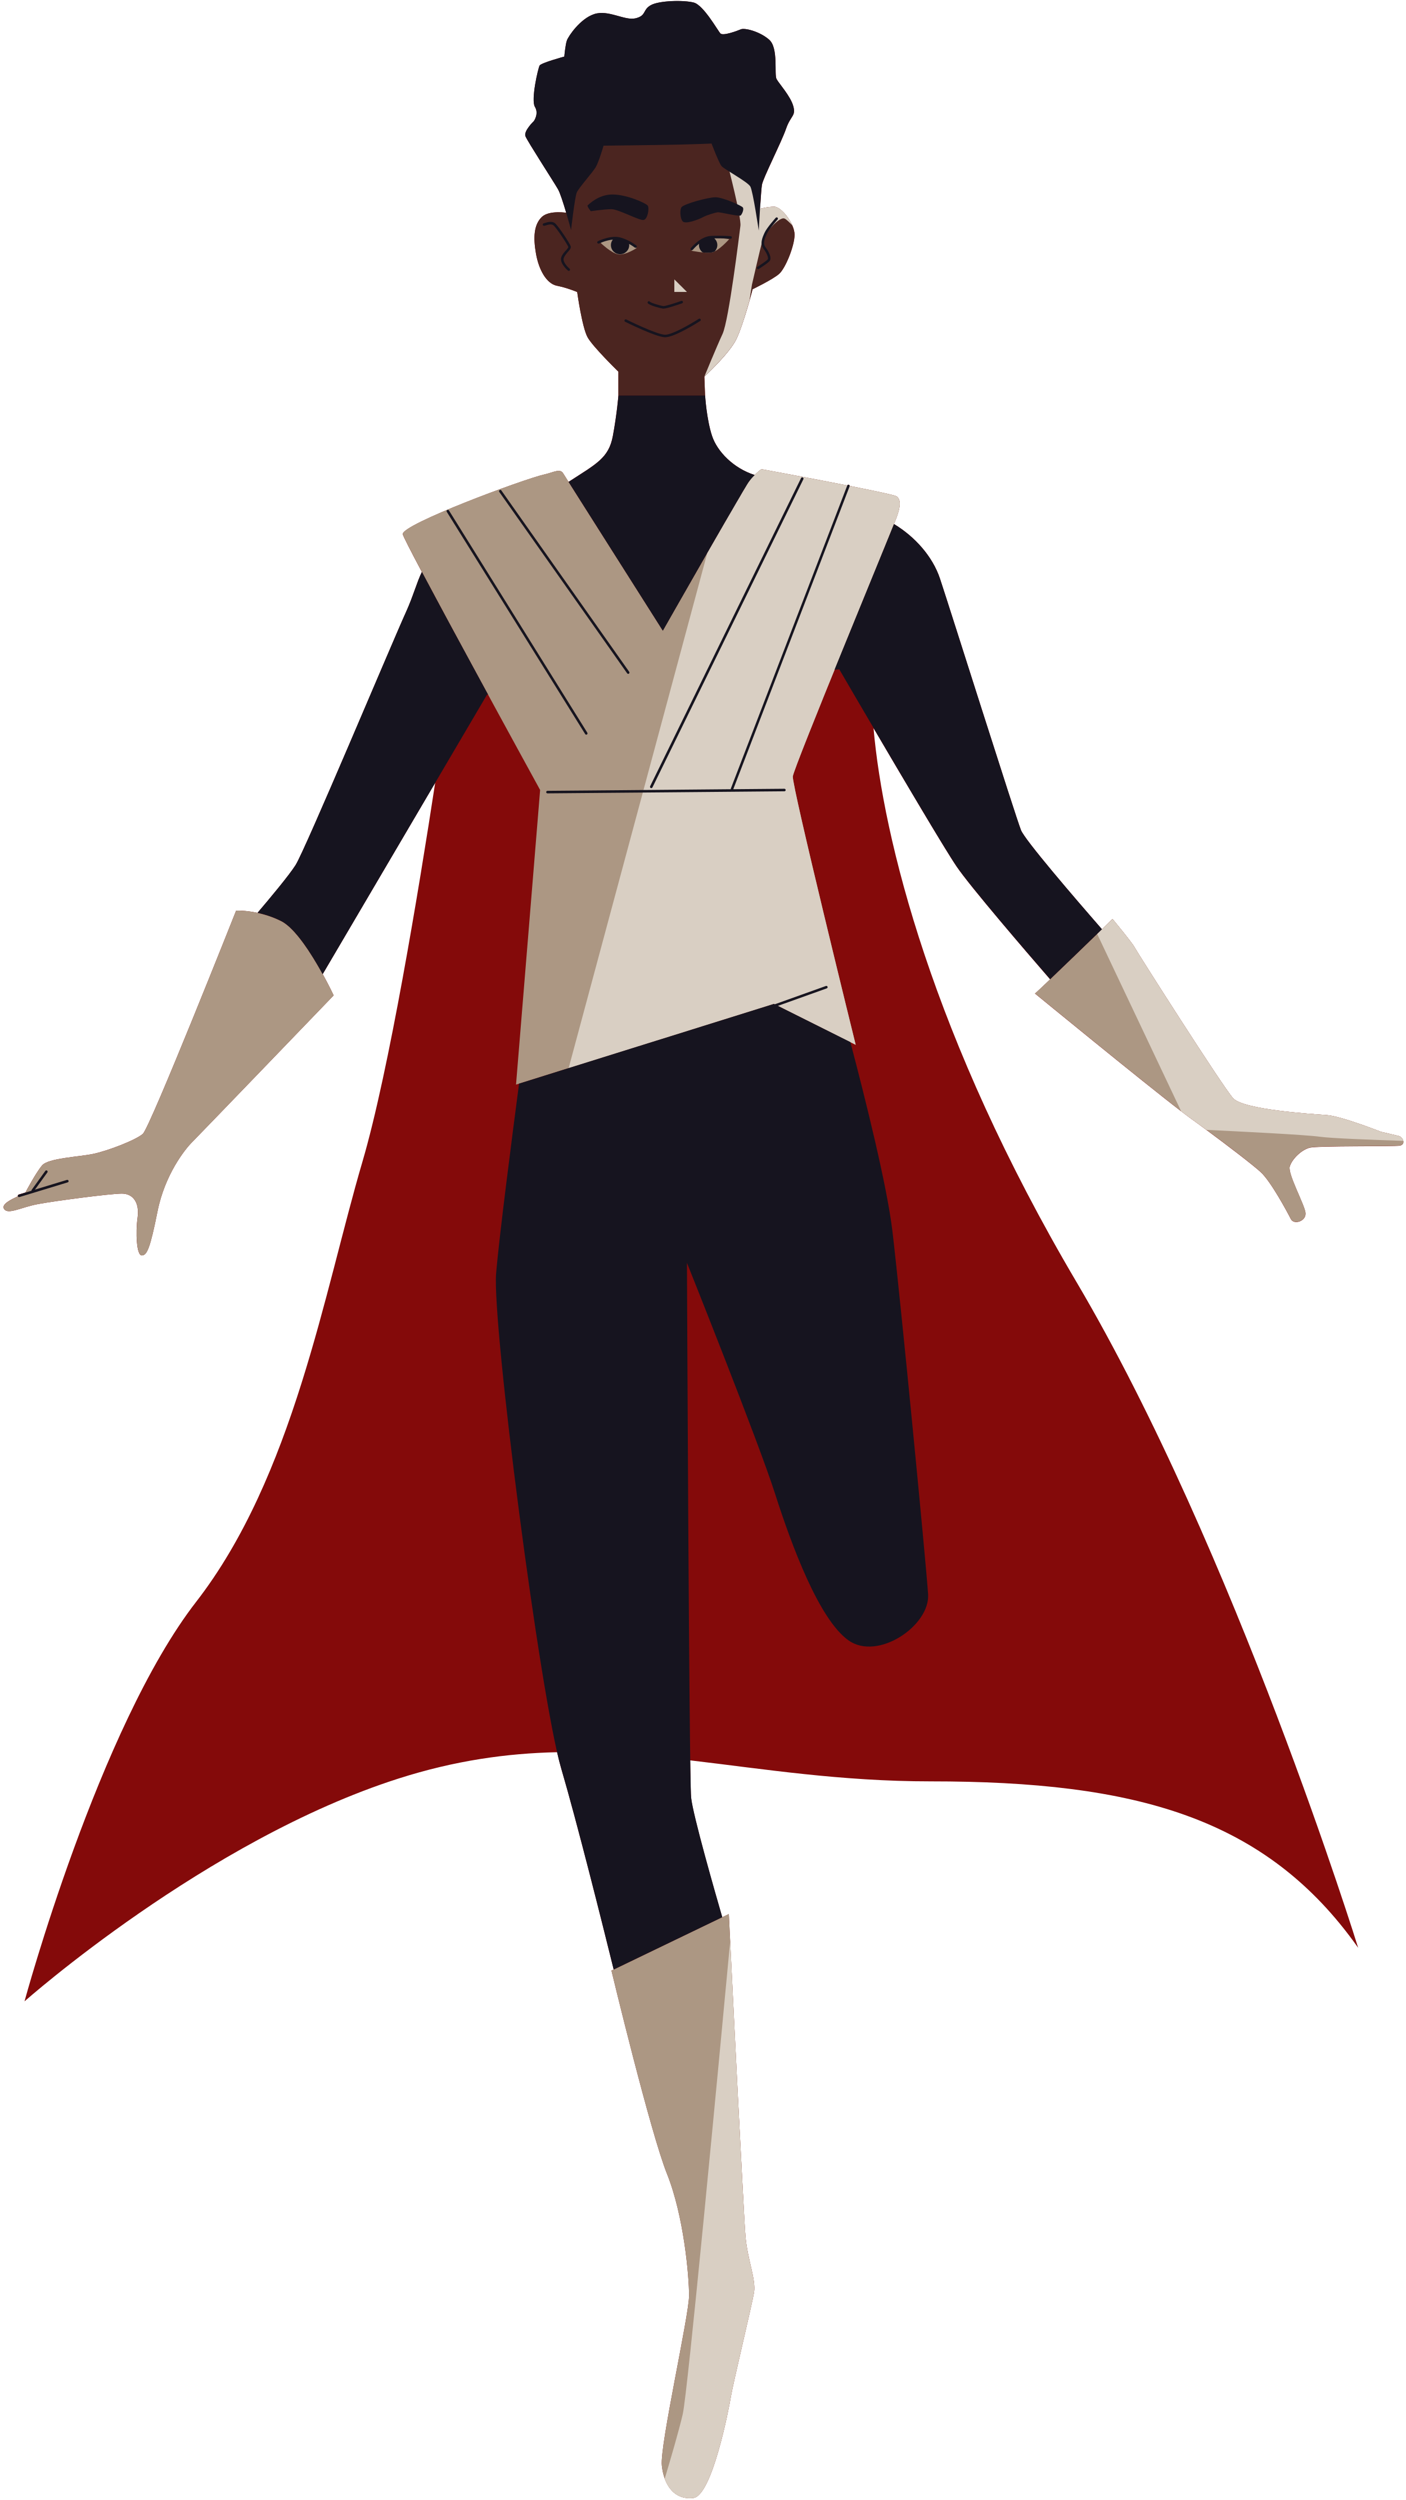
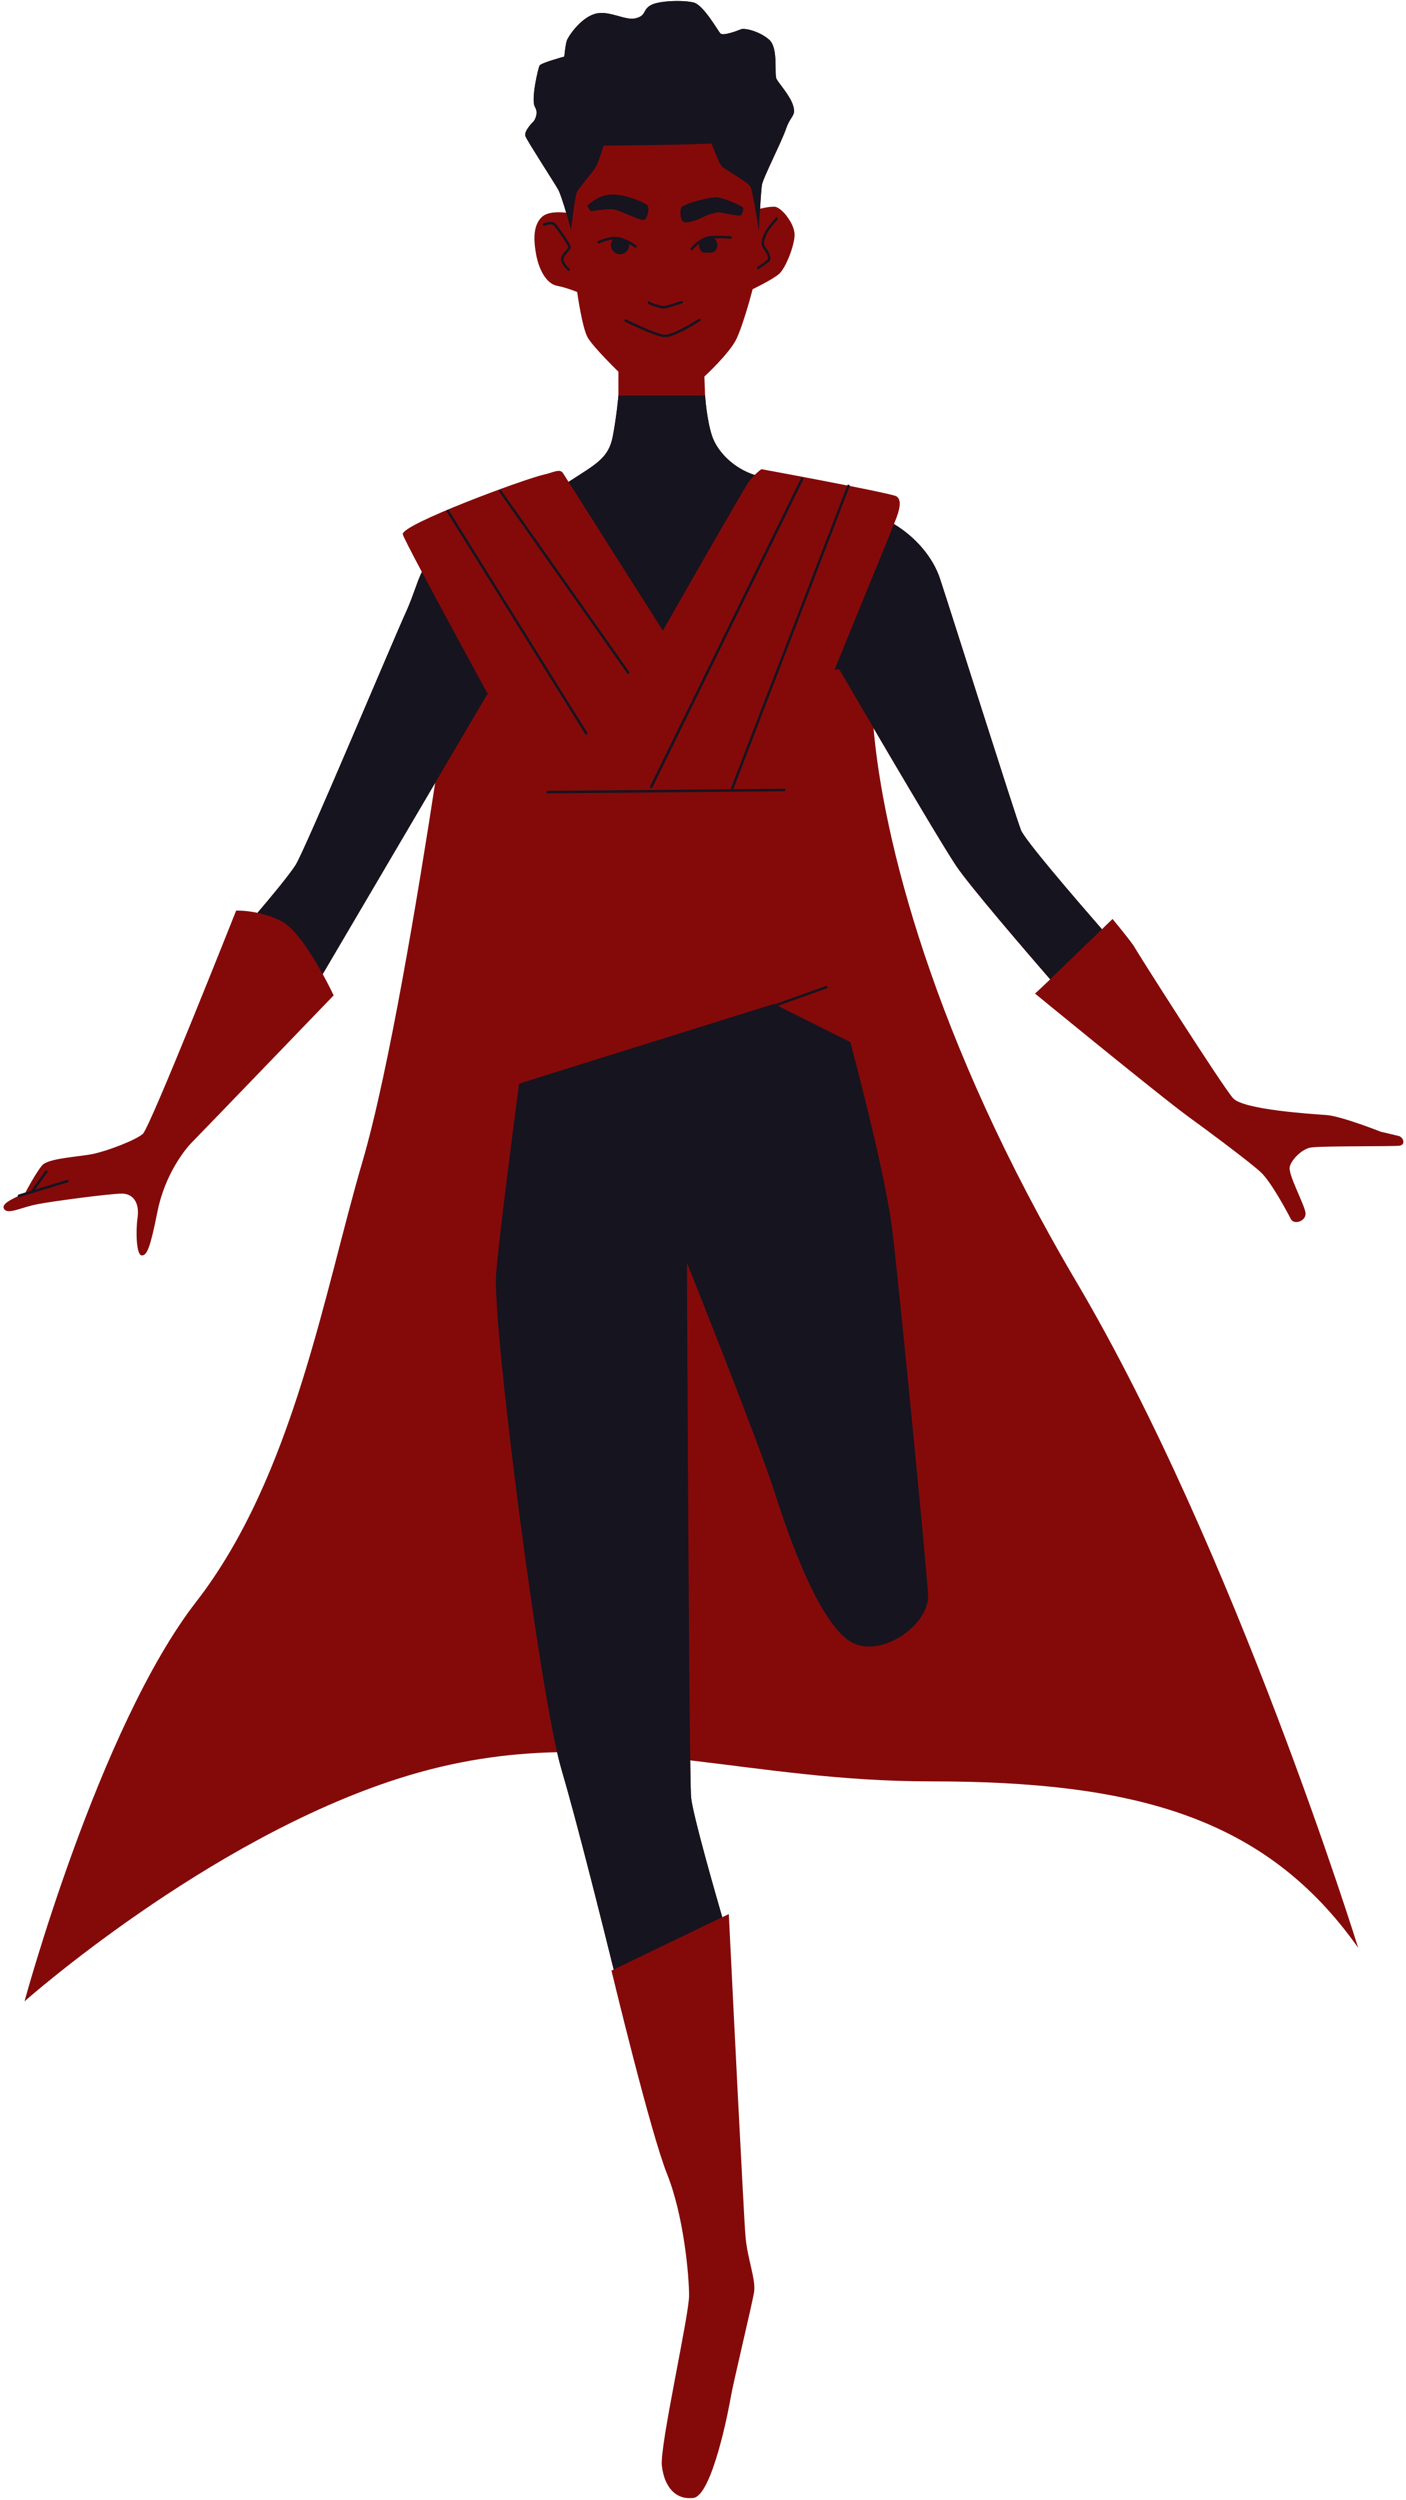
<svg xmlns="http://www.w3.org/2000/svg" height="493.8" preserveAspectRatio="xMidYMid meet" version="1.0" viewBox="-0.7 -0.2 277.7 493.8" width="277.7" zoomAndPan="magnify">
  <g id="change1_1">
    <path d="M276.15,224.53C276.15,224.53,276.15,224.53,276.15,224.53c-0.07-0.08-0.15-0.14-0.23-0.2 c-0.01-0.01-0.03-0.03-0.04-0.04c-0.1-0.06-0.2-0.11-0.3-0.13c-0.83-0.21-3.52-0.83-3.52-0.83s-7.87-3.11-10.77-3.31 c-2.9-0.21-16.36-1.04-18.43-3.31c-2.07-2.28-19.05-28.99-19.47-29.82c-0.41-0.83-4.35-5.59-4.35-5.59s-0.02,0.02-0.05,0.04 c-0.15,0.15-0.75,0.73-1.63,1.58c-0.08,0.08-0.17,0.16-0.25,0.25c-0.34,0.33-0.71,0.68-1.11,1.07c0.34-0.33,0.64-0.62,0.94-0.91 c-5.56-6.39-15.2-17.62-15.98-19.57c-1.1-2.76-14.08-43.9-16.01-49.7c-1.46-4.37-4.96-8.28-9.08-10.76 c0.27-0.67,0.46-1.14,0.52-1.32c0.83-2.28,0.83-3.52,0-4.14c-0.32-0.24-4.41-1.1-9.29-2.07c0-0.1-0.04-0.2-0.14-0.23 c-0.13-0.05-0.27,0.01-0.32,0.14c-7.63-1.51-16.96-3.22-16.96-3.22s-0.61,0.44-1.33,1.15c0,0,0,0,0,0c-4.2-1.34-7.38-4.63-8.41-7.7 c-1.1-3.31-1.38-8.01-1.38-8.01l-0.14-3.73c0,0,4.97-4.56,6.35-7.45c0.1-0.21,0.2-0.44,0.3-0.69c0.03-0.08,0.07-0.16,0.1-0.24 c0.07-0.18,0.14-0.36,0.22-0.55c0.04-0.1,0.07-0.2,0.11-0.3c0.07-0.2,0.15-0.4,0.22-0.61c0.03-0.09,0.06-0.17,0.09-0.26 c0.1-0.3,0.21-0.6,0.31-0.91c0.01-0.02,0.02-0.05,0.02-0.07c0.09-0.29,0.19-0.58,0.28-0.87c0.03-0.1,0.06-0.2,0.1-0.31 c0.07-0.21,0.13-0.42,0.2-0.64c0.03-0.11,0.07-0.22,0.1-0.32c0.07-0.22,0.13-0.43,0.19-0.64c0.02-0.08,0.05-0.16,0.07-0.24 c0.08-0.29,0.16-0.56,0.24-0.83c0,0,0,0,0,0v0c0.38-1.35,0.63-2.32,0.63-2.32s4-1.93,5.25-3.04c1.24-1.1,3.04-5.52,3.04-7.73 c0-0.56-0.17-1.19-0.44-1.82l0,0c0,0,0,0,0,0c-0.09-0.21-0.2-0.42-0.31-0.63c-0.02-0.04-0.04-0.08-0.07-0.12 c-0.23-0.41-0.5-0.81-0.79-1.18c-0.03-0.04-0.06-0.08-0.09-0.11c-0.14-0.18-0.29-0.35-0.44-0.51c0,0,0,0,0,0 c-0.15-0.15-0.29-0.29-0.44-0.42c-0.04-0.03-0.07-0.06-0.11-0.09c-0.15-0.12-0.29-0.24-0.44-0.33c0,0,0,0-0.01,0 c-0.14-0.09-0.27-0.15-0.4-0.21c-0.03-0.01-0.07-0.03-0.1-0.04c-0.13-0.04-0.26-0.07-0.37-0.07c-1.38,0-2.76,0.41-2.76,0.41 s0-0.03,0-0.07c0-0.02,0-0.04,0-0.08c0-0.03,0-0.08-0.01-0.12c0-0.06-0.01-0.11-0.01-0.18c0.12-1.84,0.25-3.65,0.34-4.24 c0.21-1.35,3.83-8.39,4.76-11.08c0.93-2.69,1.97-2.48,1.45-4.45c-0.52-1.97-2.8-4.45-3.31-5.38c-0.52-0.93,0.41-6.11-1.45-7.77 c-1.86-1.66-4.87-2.38-5.59-2.07c-0.72,0.31-3.52,1.35-4.04,0.83c-0.52-0.52-3.31-5.59-5.28-6.11c-1.97-0.52-6.83-0.41-8.49,0.52 c-1.66,0.93-0.83,2.07-3,2.59c-2.17,0.52-5.38-1.76-8.18-0.83c-2.8,0.93-5.07,4.35-5.38,5.18c-0.31,0.83-0.52,3.21-0.52,3.21 s-4.56,1.24-4.87,1.76c-0.31,0.52-1.76,6.83-0.93,8.18c0.83,1.35-0.21,2.8-0.21,2.8s-2.07,1.97-1.66,3s5.59,9.01,6.42,10.46 c0.42,0.73,1.07,2.78,1.62,4.64c-0.99-0.13-3.64-0.34-4.87,0.89c-1.52,1.52-1.66,4-1.1,7.18c0.55,3.18,2.07,5.94,4.14,6.35 c2.07,0.41,4,1.24,4,1.24s0.97,7.04,2.07,8.97s6.07,6.76,6.07,6.76v4.69c0,0-0.28,3.59-1.1,8.01c-0.82,4.39-3.29,5.51-8.75,9.06 c-0.59-0.94-0.97-1.54-1.05-1.67c-0.62-1.04-1.86-0.21-3.73,0.21c-4,0.89-28.23,9.88-27.96,11.8c0.05,0.34,1.52,3.22,3.77,7.45 c-1.02,2.1-1.71,4.8-3.14,7.94c-2.76,6.07-19.88,46.94-21.81,49.97c-1.31,2.06-5.17,6.67-7.51,9.42c0,0,0,0,0,0 c-2.46-0.53-4.22-0.45-4.22-0.45S28.95,222.5,27.5,223.75c-1.45,1.24-6.83,3.31-9.73,3.93c-2.9,0.62-8.9,0.83-10.15,2.28 c-1.2,1.4-3.18,5.12-3.3,5.36l-1.33,0.4c-0.13,0.04-0.21,0.18-0.17,0.31c0,0.01,0.02,0.02,0.02,0.03c-1.29,0.63-3.47,1.61-2.68,2.59 c0.83,1.04,3.31-0.41,6.63-1.04c3.31-0.62,14.29-2.07,16.57-2.07c2.28,0,3.52,1.86,3.11,4.76c-0.41,2.9-0.21,7.45,0.83,7.45 c1.04,0,1.66-1.45,3.11-8.7s5.38-12.22,6.83-13.67s27.96-28.99,27.96-28.99s-0.85-1.83-2.16-4.21l22.21-37.77 c-3.19,20.84-9.14,57.05-14.36,74.81c-7.58,25.79-13.65,62.19-32.87,86.97c-19.21,24.78-33.88,78.88-33.88,78.88 s35.9-31.86,73.82-43.99c11.22-3.59,21.46-5,31.37-5.22c0.28,1.25,0.55,2.31,0.8,3.16c3.11,10.58,8.09,30.49,10.38,39.76l-0.44,0.21 c0,0,7.66,31.89,10.98,40.17c3.31,8.28,4.35,20.09,4.35,24.02c0,3.93-5.8,29.61-5.38,33.55c0.1,0.94,0.3,1.82,0.58,2.61v0 c0,0,0,0,0,0c0.11,0.3,0.24,0.59,0.38,0.87c0.01,0.02,0.02,0.05,0.04,0.07c0.14,0.27,0.29,0.52,0.45,0.76c0,0,0,0,0,0 c0.16,0.23,0.34,0.45,0.53,0.65c0.03,0.03,0.06,0.06,0.08,0.09c0.19,0.19,0.38,0.36,0.59,0.51c0.01,0.01,0.01,0.01,0.02,0.02 c0.21,0.15,0.44,0.28,0.68,0.4c0.05,0.02,0.1,0.05,0.15,0.07c0.23,0.1,0.47,0.19,0.73,0.26c0.01,0,0.02,0.01,0.03,0.01 c0.26,0.06,0.54,0.1,0.82,0.12c0.07,0.01,0.14,0.01,0.21,0.01c0.29,0.01,0.59,0.01,0.91-0.03c3.73-0.41,7.04-17.6,7.45-20.09 c0.41-2.48,4.14-18.02,4.56-20.5c0.41-2.48-1.24-6.42-1.66-10.77c-0.01-0.1-0.02-0.24-0.03-0.39c0-0.03-0.01-0.07-0.01-0.1 c-0.01-0.16-0.03-0.35-0.04-0.56c0-0.03,0-0.06-0.01-0.09c-0.01-0.22-0.03-0.47-0.05-0.74c0-0.02,0-0.03,0-0.05 c-0.02-0.28-0.04-0.59-0.06-0.91c0-0.06-0.01-0.12-0.01-0.18c-0.02-0.34-0.04-0.7-0.06-1.09c0-0.01,0-0.01,0-0.02 c-0.02-0.39-0.05-0.81-0.07-1.24c0-0.05-0.01-0.1-0.01-0.15c-0.02-0.42-0.05-0.87-0.07-1.33c0-0.08-0.01-0.16-0.01-0.24 c-0.03-0.47-0.05-0.95-0.08-1.46c0-0.04,0-0.08-0.01-0.12c-0.06-1.06-0.12-2.19-0.18-3.38c-0.01-0.15-0.02-0.29-0.02-0.44 c-0.06-1.16-0.13-2.37-0.19-3.63c0-0.06-0.01-0.11-0.01-0.17c-0.11-2.07-0.22-4.26-0.34-6.51c0-0.01,0-0.02,0-0.02 c-0.07-1.45-0.15-2.92-0.23-4.41c-0.01-0.17-0.02-0.34-0.03-0.51c-0.03-0.53-0.05-1.05-0.08-1.58c-0.02-0.34-0.03-0.67-0.05-1.01 c-0.06-1.2-0.12-2.41-0.18-3.61c-0.02-0.35-0.04-0.7-0.05-1.04c-0.07-1.38-0.14-2.75-0.21-4.1c0-0.06-0.01-0.13-0.01-0.19 c-0.03-0.6-0.06-1.2-0.09-1.79c-0.02-0.33-0.03-0.66-0.05-0.99c-0.28-5.58-0.53-10.68-0.72-14.57c-0.03-0.54-0.05-1.05-0.08-1.54 c-0.01-0.14-0.01-0.29-0.02-0.42c-0.16-3.34-0.26-5.38-0.26-5.38l-1.31,0.63c-1.46-5.04-5.8-20.18-6.15-23.62 c-0.06-0.6-0.12-3.27-0.18-7.37c14.6,1.71,29.73,4.15,47.5,4.15c40.45,0,66.24,7.08,84.44,32.87c0,0-24.27-78.37-55.62-131.47 c-28.53-48.31-38.21-87.82-40.1-109.4c6.03,10.27,14.22,24.13,16.42,27.35c2.78,4.07,13.69,16.76,18.46,22.26 c-1.6,1.53-2.78,2.63-2.99,2.8c0,0,21.47,17.6,28.88,23.26v0c0,0,0,0,0.01,0c0.29,0.22,0.55,0.42,0.79,0.6 c0.03,0.02,0.06,0.05,0.09,0.07c0.25,0.19,0.48,0.36,0.67,0.5c0.53,0.38,1.07,0.77,1.62,1.18c0.04,0.03,0.07,0.05,0.11,0.08 c0.56,0.41,1.14,0.83,1.71,1.26h0c4.41,3.26,9.01,6.79,10.64,8.26c2.07,1.86,5.38,8.08,6.01,9.32c0.62,1.24,3.11,0.41,2.9-1.24 c-0.21-1.66-3.52-7.66-3.11-9.11s2.28-3.31,3.93-3.73c1.66-0.41,16.57-0.21,17.81-0.41C276.71,225.87,276.6,225.04,276.15,224.53z" fill="#840A0A" />
  </g>
  <g id="change2_1">
-     <path d="M121.44,77.9V73.2c0,0-4.97-4.83-6.07-6.76c-1.1-1.93-2.07-8.97-2.07-8.97s-1.93-0.83-4-1.24 c-2.07-0.41-3.59-3.18-4.14-6.35c-0.55-3.18-0.41-5.66,1.1-7.18c1.52-1.52,5.25-0.83,5.25-0.83s-0.55-9.11,3.31-14.91 c3.87-5.8,12.7-7.73,19.05-6.9c6.35,0.83,12.01,6.35,13.53,8.84c1.52,2.48,2.07,12.15,2.07,12.15s1.38-0.41,2.76-0.41s4,3.31,4,5.52 c0,2.21-1.79,6.63-3.04,7.73c-1.24,1.1-5.25,3.04-5.25,3.04s-1.79,6.9-3.18,9.8s-6.35,7.45-6.35,7.45l0.14,3.73H121.44z" fill="#4B2520" />
-   </g>
+     </g>
  <g id="change3_1">
-     <path d="M176.39,101.99c-0.83,2.28-20.29,49.28-20.5,51.15c-0.21,1.86,12.42,53.01,12.42,53.01l-16.15-8.08 c-2.69,0.83-50.94,15.94-50.94,15.94l4.76-58.19c0,0-26.92-49.08-27.13-50.53c-0.28-1.93,23.95-10.91,27.96-11.8 c1.86-0.41,3.11-1.24,3.73-0.21c0.62,1.04,19.67,31.06,19.67,31.06s15.94-27.96,16.98-29.41c1.04-1.45,2.48-2.48,2.48-2.48 s25.88,4.76,26.71,5.38C177.22,98.46,177.22,99.71,176.39,101.99z M275.58,224.16c-0.83-0.21-3.52-0.83-3.52-0.83 s-7.87-3.11-10.77-3.31c-2.9-0.21-16.36-1.04-18.43-3.31c-2.07-2.28-19.05-28.99-19.47-29.82c-0.41-0.83-4.35-5.59-4.35-5.59 s-14.5,14.08-15.32,14.7c0,0,25.26,20.71,30.44,24.44c5.18,3.73,12.01,8.9,14.08,10.77s5.38,8.08,6.01,9.32 c0.62,1.24,3.11,0.41,2.9-1.24c-0.21-1.66-3.52-7.66-3.11-9.11s2.28-3.31,3.93-3.73c1.66-0.41,16.57-0.21,17.81-0.41 C277.03,225.82,276.41,224.37,275.58,224.16z M54.83,181.71c-4.56-2.28-8.9-2.07-8.9-2.07S28.95,222.5,27.5,223.75 c-1.45,1.24-6.83,3.31-9.73,3.93c-2.9,0.62-8.9,0.83-10.15,2.28c-1.24,1.45-3.31,5.38-3.31,5.38s0,0-1.24,0.62 c-1.24,0.62-3.73,1.66-2.9,2.69s3.31-0.41,6.63-1.04c3.31-0.62,14.29-2.07,16.57-2.07c2.28,0,3.52,1.86,3.11,4.76 c-0.41,2.9-0.21,7.45,0.83,7.45c1.04,0,1.66-1.45,3.11-8.7s5.38-12.22,6.83-13.67s27.96-28.99,27.96-28.99 S59.39,183.99,54.83,181.71z M143.26,377.81L120.06,389c0,0,7.66,31.89,10.98,40.17c3.31,8.28,4.35,20.09,4.35,24.02 c0,3.93-5.8,29.61-5.38,33.55c0.41,3.93,2.48,6.83,6.21,6.42c3.73-0.41,7.04-17.6,7.45-20.09c0.41-2.48,4.14-18.02,4.56-20.5 c0.41-2.48-1.24-6.42-1.66-10.77C146.16,437.45,143.26,377.81,143.26,377.81z M139.87,49.66c1.31-0.21,3.45-2.62,3.45-2.62 s-1.79-0.35-3.87-0.14c-2.07,0.21-3.59,2.42-3.59,2.42S138.56,49.87,139.87,49.66z M125.03,48.8c0,0-1.73-1.59-3.8-1.73 c-2.07-0.14-3.31,0.69-3.31,0.69s2.14,2.07,3.52,2.28C122.83,50.25,125.03,48.8,125.03,48.8z" fill="#AC9783" />
-   </g>
+     </g>
  <g id="change4_1">
-     <path d="M176.39,101.99c-0.83,2.28-20.29,49.28-20.5,51.15c-0.21,1.86,12.42,53.01,12.42,53.01l-16.15-8.08 c-1.89,0.58-26.21,8.2-40.55,12.69l27.4-101.79c3.88-6.76,7.69-13.34,8.18-14.03c1.04-1.45,2.48-2.48,2.48-2.48 s25.88,4.76,26.71,5.38C177.22,98.46,177.22,99.71,176.39,101.99z M275.58,224.16c-0.83-0.21-3.52-0.83-3.52-0.83 s-7.87-3.11-10.77-3.31c-2.9-0.21-16.36-1.04-18.43-3.31c-2.07-2.28-19.05-28.99-19.47-29.82c-0.41-0.83-4.35-5.59-4.35-5.59 s-1.25,1.22-3.04,2.95l16.59,35.02c0.62,0.48,1.16,0.88,1.56,1.17c1.09,0.79,2.26,1.64,3.44,2.51c6.32,0.3,19.68,0.97,22.35,1.35 c2.21,0.32,10.59,0.63,16.51,0.82C276.37,224.7,276,224.27,275.58,224.16z M143.52,383.18c-2.39,25.57-8.38,89.12-9.37,93.41 c-0.74,3.22-2.37,8.78-3.56,12.76c0.92,2.52,2.79,4.13,5.63,3.81c3.73-0.41,7.04-17.6,7.45-20.09c0.41-2.48,4.14-18.02,4.56-20.5 c0.41-2.48-1.24-6.42-1.66-10.77C146.23,438.25,144.24,397.93,143.52,383.18z M144.78,66.71c0.87-1.82,1.89-5.21,2.54-7.49 c0.3-1.86,0.5-3.21,0.5-3.21s1.66-7.25,2.07-8.7c0.41-1.45,3.31-4.76,4.35-4.35c0.37,0.15,0.94,0.71,1.56,1.36 c-0.81-1.86-2.53-3.71-3.56-3.71c-1.38,0-2.76,0.41-2.76,0.41s-0.23-3.97-0.79-7.48l-5.63-1.15c0,0,2.69,10.35,2.48,12.01 c-0.21,1.66-2.28,18.64-3.52,21.33c-1.24,2.69-3.59,8.42-3.59,8.42S143.39,69.61,144.78,66.71z M132.49,54.98v2.48h2.49 L132.49,54.98z" fill="#D9CFC3" />
-   </g>
+     </g>
  <g id="change5_1">
    <path d="M103.08,26.71c-0.41-1.04,1.66-3,1.66-3s1.04-1.45,0.21-2.8c-0.83-1.35,0.62-7.66,0.93-8.18 c0.31-0.52,4.87-1.76,4.87-1.76s0.21-2.38,0.52-3.21c0.31-0.83,2.59-4.25,5.38-5.18c2.8-0.93,6.01,1.35,8.18,0.83 c2.17-0.52,1.35-1.66,3-2.59c1.66-0.93,6.52-1.04,8.49-0.52c1.97,0.52,4.76,5.59,5.28,6.11c0.52,0.52,3.31-0.52,4.04-0.83 c0.72-0.31,3.73,0.41,5.59,2.07c1.86,1.66,0.93,6.83,1.45,7.77c0.52,0.93,2.8,3.42,3.31,5.38c0.52,1.97-0.52,1.76-1.45,4.45 c-0.93,2.69-4.56,9.73-4.76,11.08c-0.21,1.35-0.62,9.01-0.62,9.01s-1.14-7.77-1.66-8.7c-0.52-0.93-5.18-3.42-5.69-4.04 c-0.52-0.62-1.97-4.45-1.97-4.45s-1.97,0.1-6.52,0.21c-4.56,0.1-14.81,0.21-14.81,0.21s-0.93,3.21-1.55,4.25 c-0.62,1.04-3.31,4.04-3.73,4.97c-0.41,0.93-1.14,7.45-1.14,7.45s-1.76-6.63-2.59-8.08C108.67,35.72,103.5,27.75,103.08,26.71z M120.27,38.21c-2.83,0-4.69,2-4.9,2.14c-0.21,0.14,0.62,1.17,0.62,1.17s2.69-0.41,4.07-0.41c1.38,0,5.52,2.28,6.35,2.14 c0.83-0.14,1.17-2.35,0.83-2.83C126.9,39.93,123.1,38.21,120.27,38.21z M145.6,42.35c0.28-0.28,0.69-1.24,0.41-1.59 c-0.28-0.35-3.93-2-5.38-2s-6.01,1.24-6.7,1.93c-0.37,0.37-0.35,2.21,0.21,2.83c0.55,0.62,3.11-0.35,4-0.83 c0.9-0.48,2.48-0.9,2.9-0.97C141.46,41.66,145.33,42.62,145.6,42.35z M121.77,50.01c1,0,1.81-0.81,1.81-1.81 c0-0.08-0.02-0.15-0.03-0.23c0.66,0.37,1.11,0.71,1.12,0.72c0.05,0.04,0.1,0.05,0.15,0.05c0.07,0,0.15-0.03,0.2-0.1 c0.09-0.11,0.07-0.27-0.04-0.35c-0.07-0.05-1.65-1.28-3.42-1.64c-1.79-0.36-4.07,0.73-4.16,0.78c-0.12,0.06-0.18,0.21-0.12,0.34 c0.06,0.13,0.21,0.17,0.34,0.12c0.02-0.01,1.36-0.64,2.72-0.77c-0.23,0.3-0.38,0.67-0.38,1.08 C119.96,49.2,120.77,50.01,121.77,50.01z M143.58,46.95c0.14,0.01,0.26-0.09,0.27-0.23c0.01-0.14-0.09-0.26-0.23-0.27 c-0.02,0-1.63-0.14-3.76-0.07c-2.23,0.07-4.05,2.35-4.12,2.44c-0.09,0.11-0.07,0.27,0.04,0.35c0.05,0.04,0.1,0.05,0.16,0.05 c0.07,0,0.15-0.03,0.2-0.09c0.01-0.01,0.5-0.62,1.25-1.2c-0.02,0.09-0.04,0.18-0.04,0.27c0,0.6,0.29,1.12,0.74,1.45 c0.65,0.06,1.3,0.09,1.78,0.01c0.18-0.03,0.39-0.11,0.6-0.21c0.31-0.33,0.51-0.77,0.51-1.25c0-0.53-0.23-1-0.6-1.33 C142.22,46.83,143.57,46.94,143.58,46.95z M127.65,59.38c-0.09-0.11-0.25-0.12-0.35-0.04c-0.11,0.09-0.12,0.24-0.04,0.35 c0.37,0.46,2.53,1,3,1.06c0.02,0,0.05,0,0.07,0c0.7,0,3.19-0.87,3.7-1.05c0.13-0.05,0.2-0.19,0.15-0.32 c-0.05-0.13-0.19-0.2-0.32-0.15c-1.27,0.45-3.18,1.06-3.54,1.02C129.68,60.17,127.84,59.62,127.65,59.38z M148.92,52.49 c-0.12,0.07-0.15,0.23-0.08,0.35c0.05,0.07,0.13,0.12,0.21,0.12c0.05,0,0.09-0.01,0.13-0.04c0.18-0.12,1.77-1.14,2.13-1.57 c0.52-0.63-0.27-2.01-0.82-2.73c-0.59-0.77-0.1-1.83,0.3-2.71c0.39-0.85,2.08-2.75,2.1-2.77c0.09-0.1,0.08-0.26-0.02-0.35 c-0.1-0.09-0.26-0.08-0.35,0.02c-0.07,0.08-1.76,1.97-2.19,2.92c-0.43,0.93-1.01,2.19-0.23,3.2c0.73,0.95,1.03,1.87,0.83,2.1 C150.67,51.34,149.39,52.19,148.92,52.49z M110.16,50.62c-0.39,1.18,1.25,2.56,1.32,2.62c0.05,0.04,0.1,0.06,0.16,0.06 c0.07,0,0.14-0.03,0.19-0.09c0.09-0.11,0.07-0.26-0.03-0.35c-0.4-0.33-1.4-1.36-1.16-2.07c0.16-0.47,0.51-0.87,0.82-1.23 c0.36-0.41,0.67-0.76,0.56-1.13c-0.15-0.52-2.44-4.02-3.12-4.55c-0.6-0.47-1.45-0.21-1.96-0.05c-0.1,0.03-0.18,0.06-0.24,0.07 c-0.14,0.03-0.22,0.16-0.2,0.3c0.03,0.14,0.16,0.22,0.3,0.2c0.07-0.01,0.17-0.05,0.29-0.08c0.41-0.13,1.11-0.34,1.51-0.03 c0.58,0.45,2.83,3.87,2.95,4.29c0.03,0.11-0.25,0.43-0.45,0.66C110.76,49.59,110.35,50.05,110.16,50.62z M130.62,66.41 c0.02,0,0.04,0,0.06,0c1.9,0,6.71-3.08,6.92-3.22c0.12-0.07,0.15-0.23,0.07-0.35c-0.07-0.12-0.23-0.15-0.35-0.07 c-1.37,0.88-5.19,3.14-6.64,3.14c-0.02,0-0.03,0-0.05,0c-1.72-0.07-7.57-2.98-7.63-3.01c-0.13-0.06-0.27-0.01-0.34,0.11 c-0.06,0.12-0.01,0.27,0.11,0.34C123.03,63.47,128.79,66.34,130.62,66.41z M12.52,232.83l-6.32,1.92l2.46-3.4 c0.08-0.11,0.06-0.27-0.06-0.35c-0.11-0.08-0.27-0.06-0.35,0.06l-2.69,3.73c-0.04,0.05-0.05,0.12-0.04,0.18l-2.52,0.77 c-0.13,0.04-0.21,0.18-0.17,0.31c0.03,0.11,0.13,0.18,0.24,0.18c0.02,0,0.05,0,0.07-0.01l9.53-2.9c0.13-0.04,0.21-0.18,0.17-0.31 C12.79,232.86,12.65,232.79,12.52,232.83z M127.82,155.43c0.04,0.02,0.07,0.03,0.11,0.03c0.09,0,0.18-0.05,0.23-0.14l29.82-60.88 c0.06-0.12,0.01-0.27-0.12-0.34c-0.13-0.06-0.27-0.01-0.34,0.12l-29.82,60.88C127.65,155.22,127.7,155.37,127.82,155.43z M143.65,155.67c-13.32,0.12-34.67,0.32-36.22,0.32c-0.14,0-0.25,0.11-0.25,0.25c0,0.14,0.11,0.25,0.25,0.25 c2.25,0,46.36-0.41,46.8-0.41c0.14,0,0.25-0.12,0.25-0.25c0-0.14-0.14-0.25-0.25-0.25c-0.14,0-4.31,0.04-10.1,0.09l22.97-59.8 c0.05-0.13-0.01-0.27-0.14-0.32s-0.27,0.01-0.32,0.14l-22.99,59.85C143.63,155.58,143.64,155.63,143.65,155.67z M114.88,144.78 c0.05,0.08,0.13,0.12,0.21,0.12c0.05,0,0.09-0.01,0.13-0.04c0.12-0.07,0.15-0.23,0.08-0.35l-27.33-43.9 c-0.07-0.12-0.23-0.15-0.35-0.08c-0.12,0.07-0.15,0.23-0.08,0.35L114.88,144.78z M123.17,132.78c0.05,0.07,0.13,0.11,0.21,0.11 c0.05,0,0.1-0.02,0.14-0.05c0.11-0.08,0.14-0.24,0.06-0.35L98.32,96.66c-0.08-0.11-0.24-0.14-0.35-0.06 c-0.11,0.08-0.14,0.24-0.06,0.35L123.17,132.78z M79.48,120.69c-2.76,6.07-19.88,46.94-21.81,49.97c-1.31,2.06-5.17,6.67-7.51,9.42 c1.4,0.3,3.03,0.8,4.68,1.63c2.81,1.4,6.09,6.66,8.19,10.49l32.47-55.22l0.19-0.01c-4.58-8.42-9.69-17.85-13.06-24.22 C81.6,114.85,80.91,117.55,79.48,120.69z M139.01,108.97L139.01,108.97c0.02-0.04,0.04-0.07,0.06-0.11 c0.03-0.04,0.05-0.09,0.08-0.13c0.23-0.4,0.46-0.8,0.69-1.2c0.02-0.03,0.03-0.06,0.05-0.09c0.24-0.41,0.47-0.83,0.71-1.23 c0.02-0.03,0.04-0.06,0.05-0.09c0.22-0.38,0.44-0.76,0.66-1.14c0.07-0.12,0.14-0.24,0.21-0.37c0.15-0.25,0.29-0.51,0.44-0.76 c0.13-0.23,0.26-0.46,0.39-0.68c0.09-0.16,0.18-0.31,0.27-0.46c0.12-0.2,0.23-0.4,0.35-0.6c0.13-0.23,0.26-0.45,0.39-0.67 c0.07-0.13,0.15-0.25,0.22-0.37c0.15-0.25,0.29-0.5,0.43-0.74c0.06-0.11,0.12-0.21,0.18-0.31c0.13-0.22,0.26-0.44,0.38-0.66 c0.08-0.13,0.15-0.26,0.22-0.38c0.11-0.18,0.21-0.35,0.31-0.52c0.07-0.12,0.14-0.24,0.21-0.36c0.1-0.17,0.19-0.33,0.28-0.48 c0.07-0.12,0.14-0.24,0.2-0.35c0.08-0.14,0.16-0.27,0.24-0.41c0.06-0.09,0.11-0.19,0.17-0.28c0.08-0.13,0.15-0.25,0.22-0.37 c0.05-0.08,0.09-0.16,0.14-0.23c0.07-0.11,0.12-0.2,0.18-0.3c0.04-0.06,0.08-0.13,0.11-0.18c0.05-0.08,0.09-0.15,0.13-0.21 c0.03-0.04,0.06-0.1,0.08-0.13c0.06-0.09,0.1-0.16,0.14-0.2c0.36-0.51,0.77-0.96,1.16-1.34c-4.2-1.34-7.38-4.63-8.41-7.7 c-1.1-3.31-1.38-8.01-1.38-8.01h-17.12c0,0-0.28,3.59-1.1,8.01c-0.82,4.39-3.29,5.51-8.75,9.06c4.1,6.49,18.62,29.39,18.62,29.39 S134.66,116.55,139.01,108.97z M200.96,163.76c-1.1-2.76-14.08-43.9-16.01-49.7c-1.46-4.37-4.96-8.28-9.08-10.76 c-1.68,4.18-7,17.11-11.74,28.77l0.94-0.07c0,0,19.6,33.68,23.19,38.93c2.78,4.07,13.69,16.76,18.46,22.26 c2.69-2.57,6.6-6.35,9.29-8.96c0.34-0.33,0.64-0.62,0.94-0.91C211.38,176.95,201.74,165.72,200.96,163.76z M167.26,205.62 l-14.32-7.16l9.66-3.46c0.13-0.05,0.2-0.19,0.15-0.32c-0.05-0.13-0.19-0.2-0.32-0.15l-10.98,3.93l0.86-0.31l-0.15-0.08 c-0.07,0.02-0.2,0.06-0.34,0.11c-0.03,0.01-0.07,0.02-0.1,0.03c-0.16,0.05-0.35,0.11-0.57,0.18c0,0,0,0,0,0 c-0.48,0.15-1.11,0.35-1.85,0.58c-0.06,0.02-0.11,0.04-0.17,0.05c-0.52,0.16-1.1,0.34-1.72,0.54c-2.45,0.77-5.65,1.77-9.25,2.89 c-0.73,0.23-1.47,0.46-2.23,0.7c-1.28,0.4-2.6,0.81-3.93,1.23c-0.05,0.02-0.11,0.03-0.16,0.05c-0.93,0.29-1.88,0.59-2.83,0.88 c-0.52,0.16-1.04,0.33-1.57,0.49c-0.67,0.21-1.34,0.42-2.01,0.63c-0.04,0.01-0.07,0.02-0.11,0.03c-4.8,1.5-9.53,2.99-13.52,4.23 c-4.86,1.52-8.59,2.69-9.98,3.13c-1.36,10.34-3.93,30.24-4.53,37.46c-0.83,9.94,8.7,83.66,12.84,97.74 c3.11,10.58,8.09,30.49,10.38,39.76l21.45-10.34c-1.46-5.04-5.8-20.18-6.15-23.62c-0.41-4.14-0.83-105.61-0.83-105.61 s14.08,35.2,17.39,45.56c3.31,10.35,8.7,24.85,14.5,28.99c5.8,4.14,16.15-2.9,15.74-9.11c-0.41-6.21-5.38-57.57-7.04-71.65 C174.5,233.98,170.21,216.8,167.26,205.62z" fill="#16141F" />
  </g>
</svg>